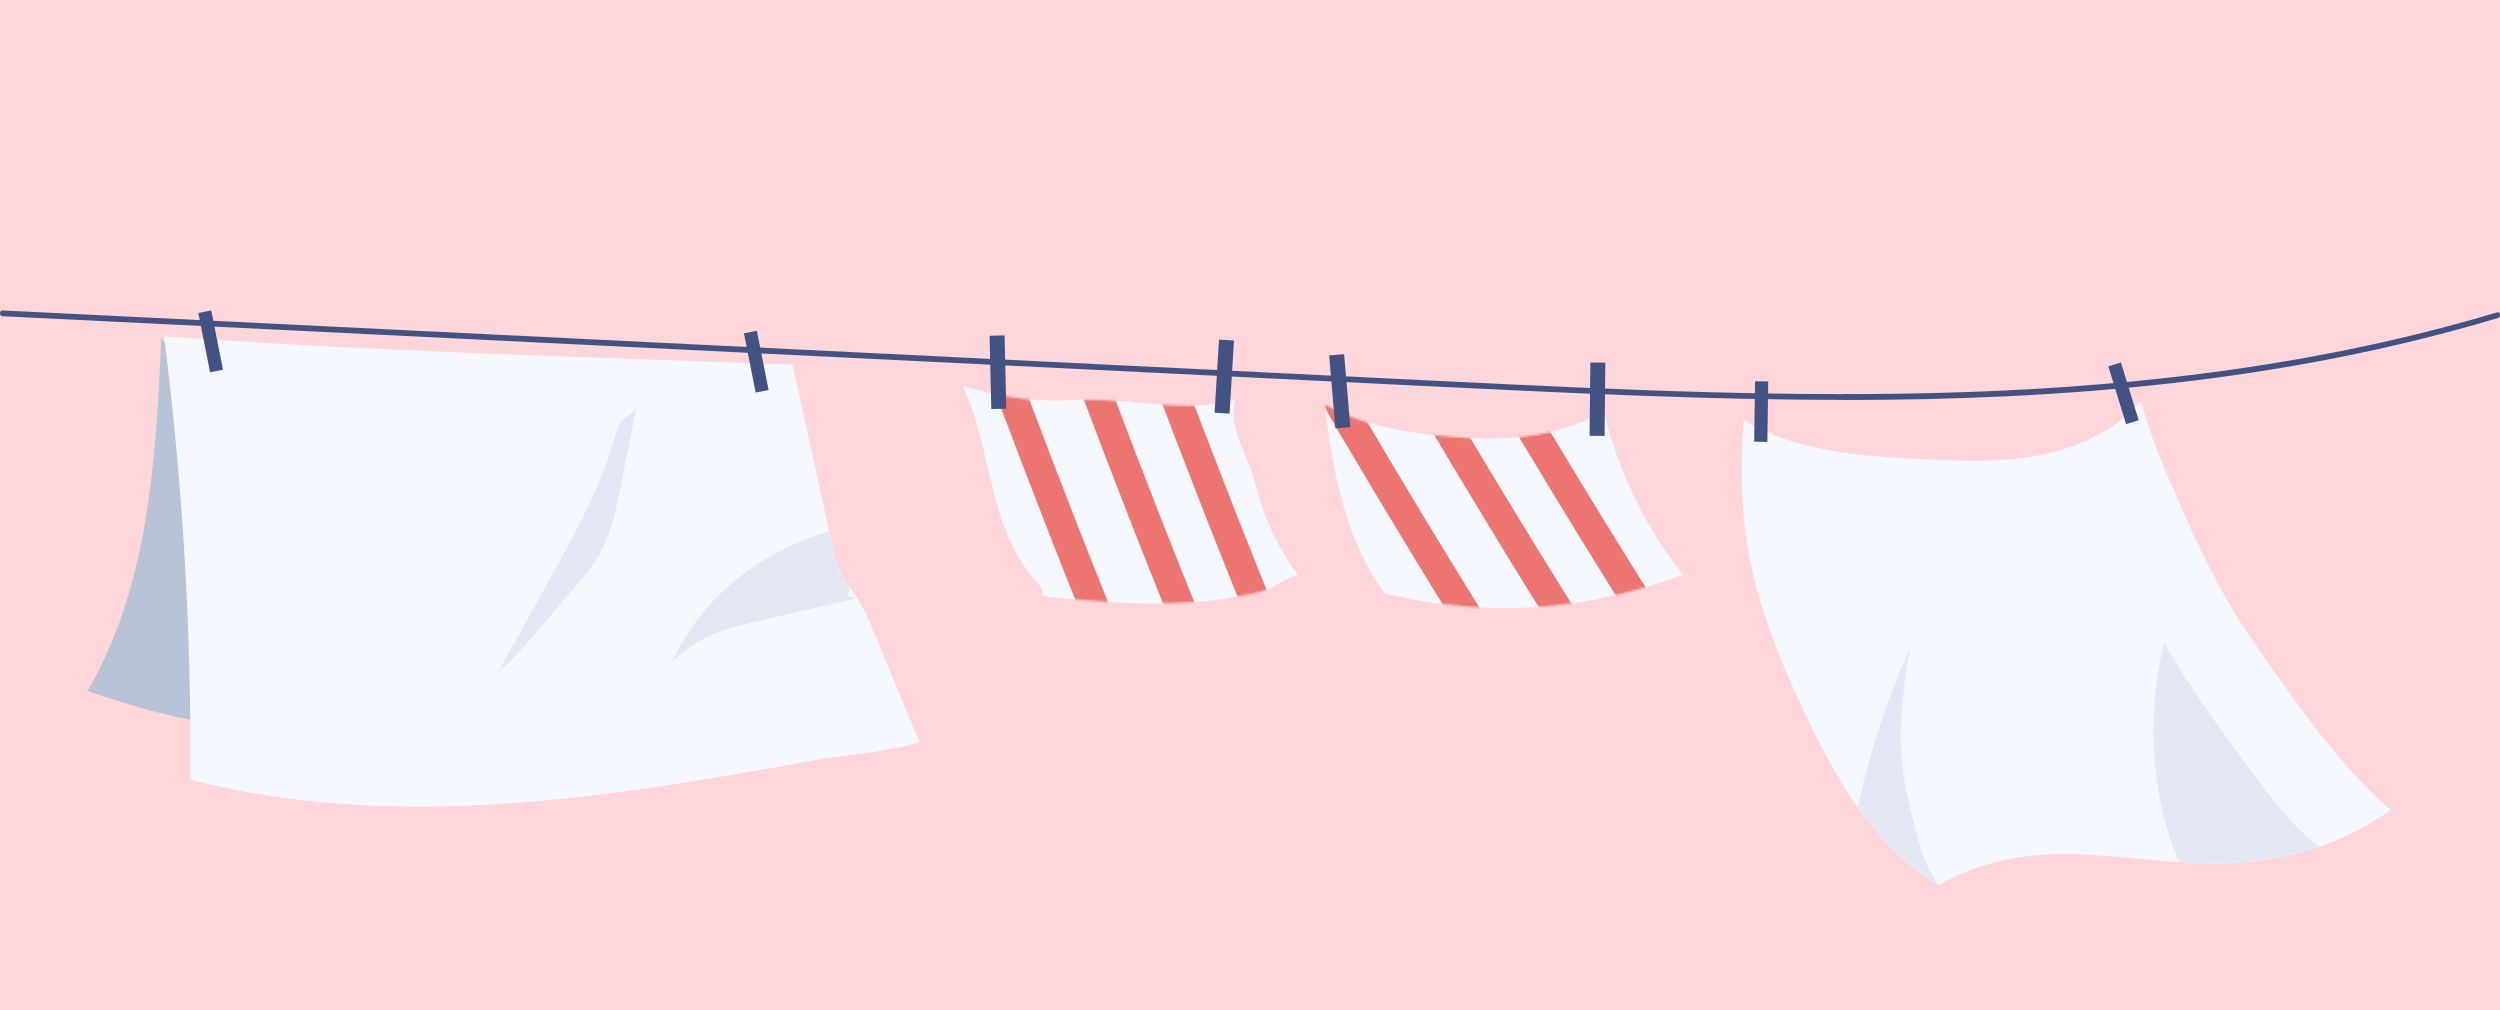
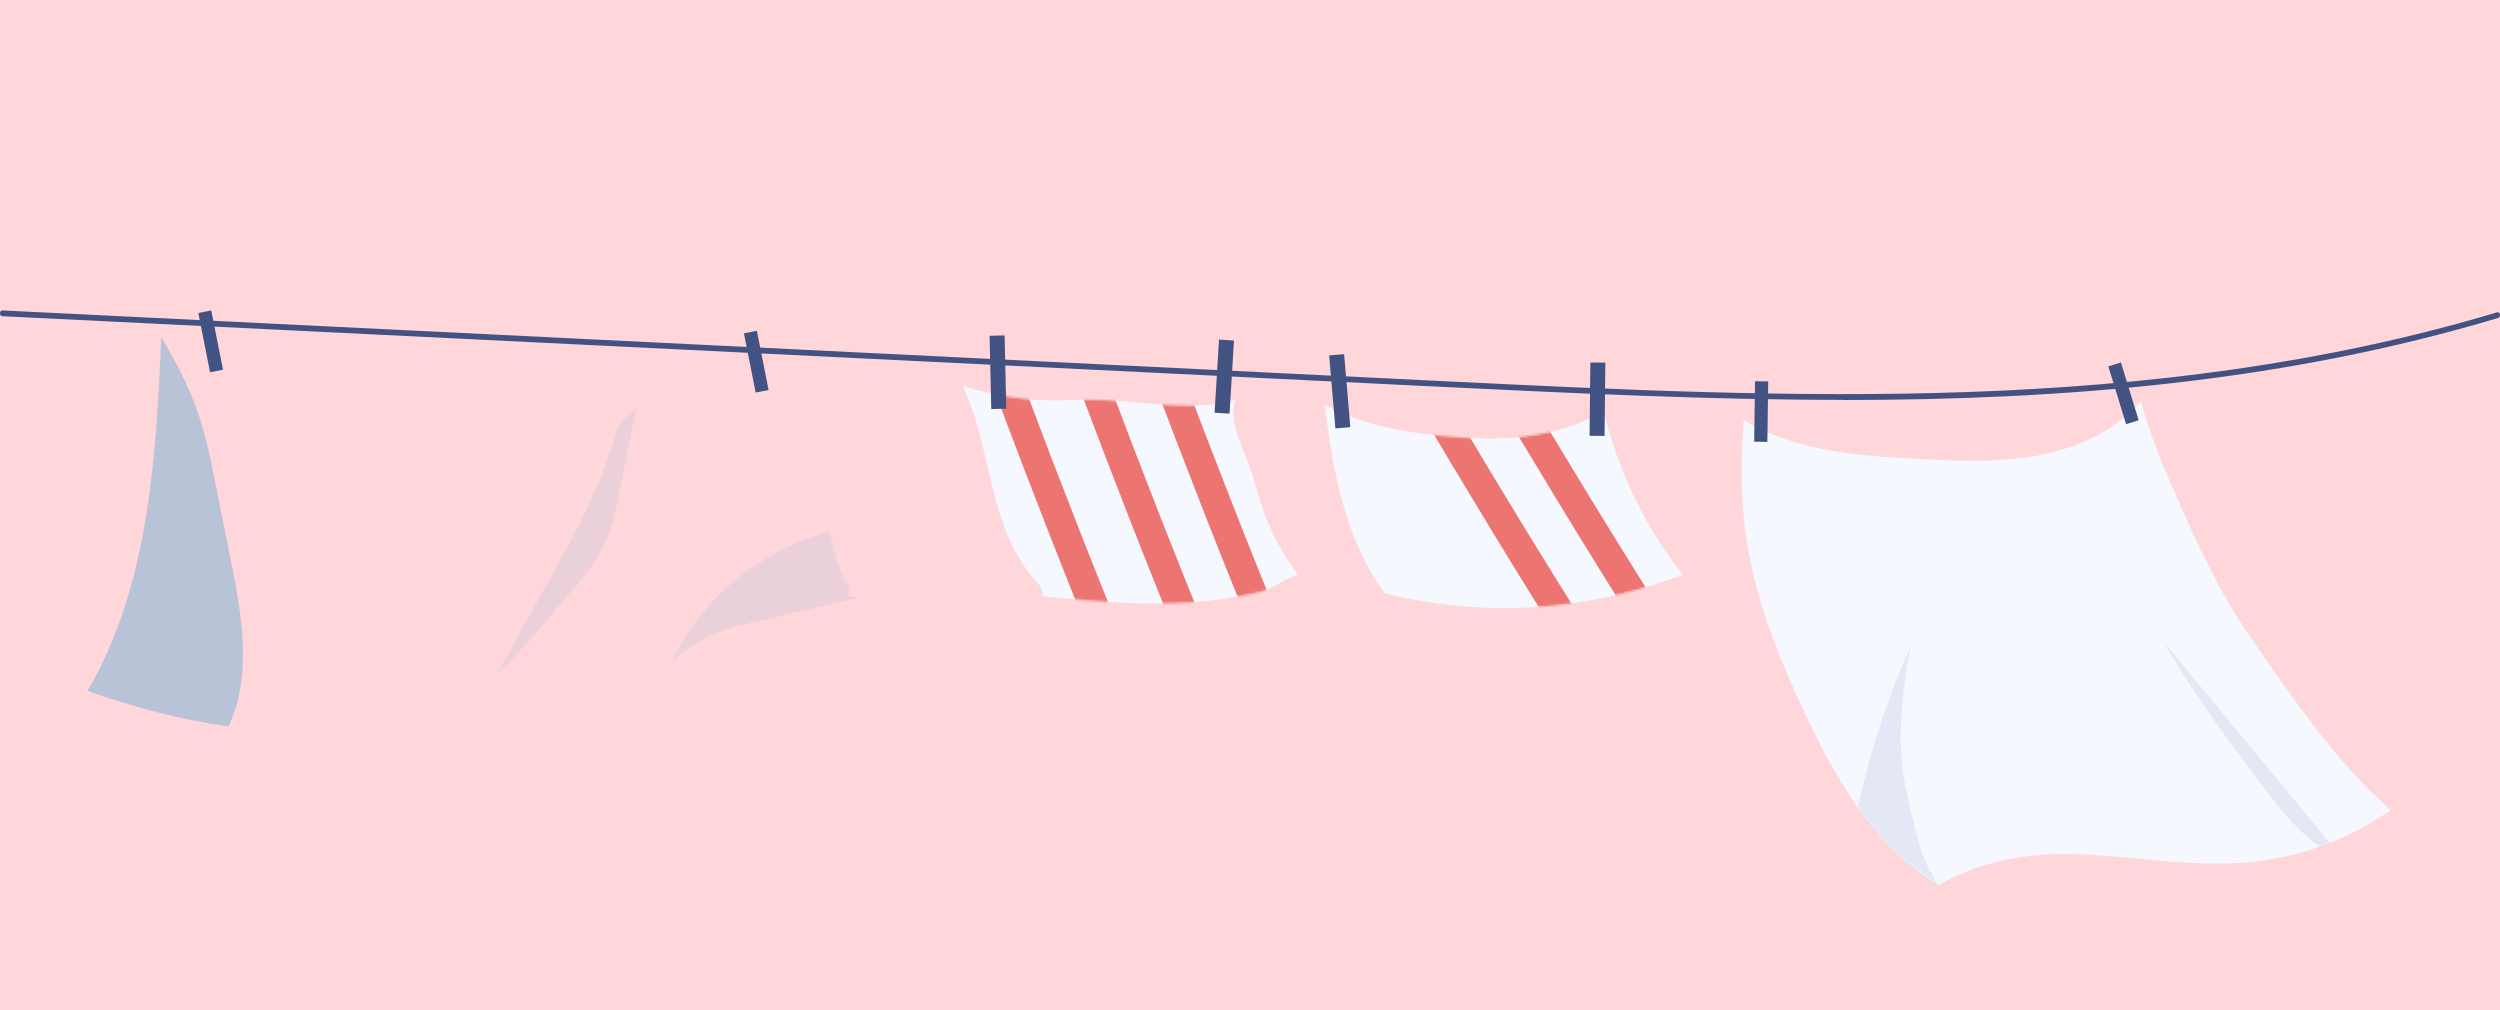
<svg xmlns="http://www.w3.org/2000/svg" width="1200" height="485" viewBox="0 0 1200 485" fill="none">
  <rect width="1200" height="485" fill="#FFD6D9" />
  <path d="M884.439 191.931C820.012 191.931 755.75 188.746 692.252 185.7L1.042 151.775C0.441 151.775 -0.05 151.082 0.004 150.321C0.004 149.559 0.551 148.936 1.152 149.005L692.361 182.93C859.63 191.1 1032.53 199.616 1198.65 149.905C1199.25 149.698 1199.85 150.182 1199.96 150.944C1200.13 151.705 1199.74 152.467 1199.14 152.605C1095.86 183.553 989.96 192 884.439 192V191.931Z" fill="#415283" />
  <path d="M77.428 161.844C74.83 220.197 71.476 281.197 42 331.66C64.485 339.503 86.166 345.362 109.738 348.717C121.5 323.108 115.784 293.529 110.21 265.888C107.707 253.367 105.203 240.846 102.652 228.324C101.141 220.812 99.629 213.299 97.503 205.975C92.638 189.296 86.356 176.775 77.428 161.891V161.844Z" fill="#B9C3D8" />
-   <path d="M441.341 356.281C434.161 338.94 427.028 321.599 419.848 304.306C417.58 298.825 415.266 293.296 412.148 288.241C409.881 284.65 407.236 281.342 405.157 277.609C401.614 271.278 400.056 264.049 398.497 256.961C392.592 229.84 386.357 202.151 380.405 175.03C279.507 171.25 179.459 168.746 78.75 161.422C87.678 231.966 91.929 303.124 91.362 374.236C189.71 399.42 290.56 383.213 390.419 365.022C408.039 361.809 424.146 361.431 441.293 356.233L441.341 356.281Z" fill="#F6F8FF" />
  <mask id="mask0_1970_650" style="mask-type:luminance" maskUnits="userSpaceOnUse" x="78" y="161" width="364" height="227">
    <path d="M441.341 356.281C434.161 338.94 427.028 321.599 419.848 304.306C417.58 298.825 415.266 293.296 412.148 288.241C409.881 284.65 407.236 281.342 405.157 277.609C401.614 271.278 400.056 264.049 398.497 256.961C392.592 229.84 386.357 202.151 380.405 175.03C279.507 171.25 179.459 168.746 78.75 161.422C87.678 231.966 91.929 303.124 91.362 374.236C189.71 399.42 290.56 383.213 390.419 365.022C408.039 361.809 424.146 361.431 441.293 356.233L441.341 356.281Z" fill="white" />
  </mask>
  <g mask="url(#mask0_1970_650)">
    <path opacity="0.3" d="M415.785 286.022C396.843 290.416 377.901 294.81 358.959 299.252C355.889 299.96 352.818 300.669 349.842 301.614C339.639 304.733 330.192 310.261 322.492 317.585C335.813 289.943 358.156 269.957 386.782 258.9C396.843 255.026 407.424 252.285 416.777 246.852C413.754 260.082 409.88 273.123 406.857 286.352C410.164 286.541 412.762 287.345 415.785 286.022Z" fill="#B9C3D8" />
    <path opacity="0.3" d="M296.228 206.168C293.96 214.247 291.268 222.185 288.103 229.982C281.537 246.141 273.034 261.45 264.579 276.712C256.029 292.115 247.526 307.519 238.977 322.875C252.817 310.401 261.981 297.644 274.31 283.658C279.931 277.279 285.458 270.664 289.284 263.057C293.819 254.079 295.85 244.015 297.787 234.14C300.337 221.382 302.841 208.625 305.392 195.867C302.132 200.025 297.55 201.112 296.133 206.168H296.228Z" fill="#B9C3D8" />
  </g>
  <path d="M101.401 149.005L95.191 150.234L100.825 178.693L107.034 177.464L101.401 149.005Z" fill="#415283" />
  <path d="M363.291 158.747L357.082 159.977L362.716 188.436L368.925 187.206L363.291 158.747Z" fill="#415283" />
  <path d="M1147.52 388.869C1127.91 402.604 1104.78 411.242 1081.01 413.699C1055.39 416.347 1029.64 411.941 1003.94 410.328C978.251 408.667 952.787 411.891 930.57 424.928C900.879 407.646 882.583 376.219 867.716 345.247C856.066 320.917 845.592 295.746 840.148 269.313C835.428 246.369 835.407 224.985 836.952 201.597C862.069 216.711 892.607 218.897 921.858 220.356C940.776 221.3 959.843 222.11 978.464 218.592C997.038 215.071 1015.37 206.903 1027.63 192.47C1031.81 208.243 1037.68 222.256 1044.22 237.2C1054.62 261.089 1065.59 284.865 1080.46 306.234C1100.54 335.006 1121.14 365.791 1147.52 388.869Z" fill="#F6F8FF" />
  <mask id="mask1_1970_650" style="mask-type:luminance" maskUnits="userSpaceOnUse" x="836" y="192" width="312" height="233">
    <path d="M1147.52 388.869C1127.91 402.604 1104.78 411.242 1081.01 413.699C1055.39 416.347 1029.64 411.941 1003.94 410.328C978.251 408.667 952.787 411.891 930.57 424.928C900.879 407.646 882.583 376.219 867.716 345.247C856.066 320.917 845.592 295.746 840.148 269.313C835.428 246.369 835.407 224.985 836.952 201.597C862.069 216.711 892.607 218.897 921.858 220.356C940.776 221.3 959.843 222.11 978.464 218.592C997.038 215.071 1015.37 206.903 1027.63 192.47C1031.81 208.243 1037.68 222.256 1044.22 237.2C1054.62 261.089 1065.59 284.865 1080.46 306.234C1100.54 335.006 1121.14 365.791 1147.52 388.869Z" fill="white" />
  </mask>
  <g mask="url(#mask1_1970_650)">
-     <path opacity="0.3" d="M1132.54 421.809C1128.49 415.74 1121.66 412.325 1115.67 408.194C1102.27 399.01 1092.34 385.788 1082.63 372.767C1067.11 351.934 1051.51 331.049 1038.83 308.371C1027.63 355.641 1034.3 404.749 1063.09 443.891" fill="#B9C3D8" />
+     <path opacity="0.3" d="M1132.54 421.809C1128.49 415.74 1121.66 412.325 1115.67 408.194C1102.27 399.01 1092.34 385.788 1082.63 372.767C1067.11 351.934 1051.51 331.049 1038.83 308.371" fill="#B9C3D8" />
    <path opacity="0.3" d="M889.129 410.891C889.025 412.021 888.216 413.069 887.155 413.489C892.287 377.933 902.351 343.048 917.041 310.239C913.748 327.91 911.277 347.089 912.843 365.002C913.807 376.026 916.53 386.853 919.258 397.587C920.244 401.515 921.231 405.444 922.601 409.249C926.903 421.622 934.768 432.707 945.005 440.834" fill="#B9C3D8" />
  </g>
  <path d="M848.751 183.092L842.422 183L842.001 212.008L848.33 212.1L848.751 183.092Z" fill="#415283" />
  <path d="M1018.05 173.993L1012 175.852L1020.51 203.585L1026.56 201.727L1018.05 173.993Z" fill="#415283" />
  <path d="M807.798 275.912C789.635 252.929 776.487 225.59 769.641 197.061C743.477 213.303 710.324 211.957 679.817 207.756C664.754 205.645 649.095 201.516 635.814 194.124C639.703 226.041 645.666 259.131 664.839 284.934C714.342 296.657 760.021 293.473 807.791 275.974L807.798 275.912Z" fill="#F6F8FF" />
  <mask id="mask2_1970_650" style="mask-type:luminance" maskUnits="userSpaceOnUse" x="635" y="194" width="173" height="98">
    <path d="M807.798 275.912C789.635 252.929 776.487 225.59 769.641 197.061C743.477 213.303 710.324 211.957 679.817 207.756C664.754 205.645 649.095 201.516 635.814 194.124C639.703 226.041 645.666 259.131 664.839 284.934C714.342 296.657 760.021 293.473 807.791 275.974L807.798 275.912Z" fill="white" />
  </mask>
  <g mask="url(#mask2_1970_650)">
    <path d="M787.372 304.57C761.452 263.536 735.892 221.534 711.257 179.698C707.649 173.631 703.633 166.699 701.414 158.897L715.06 155.057C716.719 161.098 720.168 166.896 723.451 172.486C747.975 214.184 773.487 256.054 799.358 296.957L787.379 304.508L787.372 304.57Z" fill="#EC7571" />
    <path d="M755.075 317.671C729.155 276.637 703.595 234.636 678.96 192.8C675.352 186.732 671.336 179.801 669.117 171.998L682.763 168.159C684.422 174.199 687.871 179.997 691.155 185.588C715.678 227.286 741.19 269.156 767.062 310.059L755.082 317.609L755.075 317.671Z" fill="#EC7571" />
-     <path d="M717.707 330.468C691.788 289.434 666.228 247.433 641.593 205.596C637.985 199.529 633.969 192.598 631.75 184.795L645.396 180.956C647.055 186.996 650.504 192.794 653.787 198.385C678.311 240.082 703.823 281.953 729.694 322.856L717.714 330.406L717.707 330.468Z" fill="#EC7571" />
  </g>
  <path d="M770.558 174.074L763.363 174L762.999 209.172L770.194 209.245L770.558 174.074Z" fill="#415283" />
  <path d="M645.17 169.998L638 170.609L640.986 205.656L648.156 205.044L645.17 169.998Z" fill="#415283" />
  <path d="M623.11 275.987C615.12 265.426 608.959 253.465 604.999 240.832C603.161 235.001 601.778 229.024 599.611 223.35C595.834 213.437 589.57 201.907 593.027 191.924C569.982 198.36 545.477 191.645 521.514 191.833C515.73 191.853 509.967 192.314 504.195 192.209C489.133 191.981 476.629 189.291 462.101 185.404C469.293 200.417 472.186 217.035 476.19 233.192C480.133 249.344 485.558 265.761 496.64 278.187C498.688 280.455 501.069 283.194 500.413 286.15C535.131 289.869 571.138 292.579 605.005 284.021C612.347 282.137 615.773 277.809 623.11 275.987Z" fill="#F6F8FF" />
  <mask id="mask3_1970_650" style="mask-type:luminance" maskUnits="userSpaceOnUse" x="462" y="185" width="162" height="105">
    <path d="M623.11 275.987C615.12 265.426 608.959 253.465 604.999 240.832C603.161 235.001 601.778 229.024 599.611 223.35C595.834 213.437 589.57 201.907 593.027 191.924C569.982 198.36 545.477 191.645 521.514 191.833C515.73 191.853 509.967 192.314 504.195 192.209C489.133 191.981 476.629 189.291 462.101 185.404C469.293 200.417 472.186 217.035 476.19 233.192C480.133 249.344 485.558 265.761 496.64 278.187C498.688 280.455 501.069 283.194 500.413 286.15C535.131 289.869 571.138 292.579 605.005 284.021C612.347 282.137 615.773 277.809 623.11 275.987Z" fill="white" />
  </mask>
  <g mask="url(#mask3_1970_650)">
    <path d="M604.747 312.73C586.303 267.799 568.377 222.037 551.367 176.551C548.915 169.907 546.104 162.412 545.294 154.351L559.376 152.978C559.983 159.196 562.34 165.517 564.595 171.576C581.56 216.87 599.429 262.564 617.829 307.302L604.691 312.661L604.747 312.73Z" fill="#EC7571" />
    <path d="M570.618 320.066C552.174 275.135 534.248 229.373 517.238 183.886C514.786 177.243 511.975 169.748 511.165 161.687L525.247 160.314C525.854 166.532 528.211 172.853 530.466 178.912C547.431 224.206 565.301 269.9 583.7 314.637L570.562 319.997L570.618 320.066Z" fill="#EC7571" />
    <path d="M531.645 326.128C513.201 281.197 495.275 235.436 478.266 189.949C475.814 183.305 473.002 175.81 472.192 167.75L486.274 166.376C486.881 172.595 489.238 178.915 491.494 184.975C508.458 230.269 526.328 275.962 544.728 320.7L531.589 326.06L531.645 326.128Z" fill="#EC7571" />
  </g>
  <path d="M592.311 163.436L585.129 163L583 198.109L590.183 198.545L592.311 163.436Z" fill="#415283" />
  <path d="M482.194 161.006L475 161.172L475.813 196.336L483.007 196.17L482.194 161.006Z" fill="#415283" />
</svg>